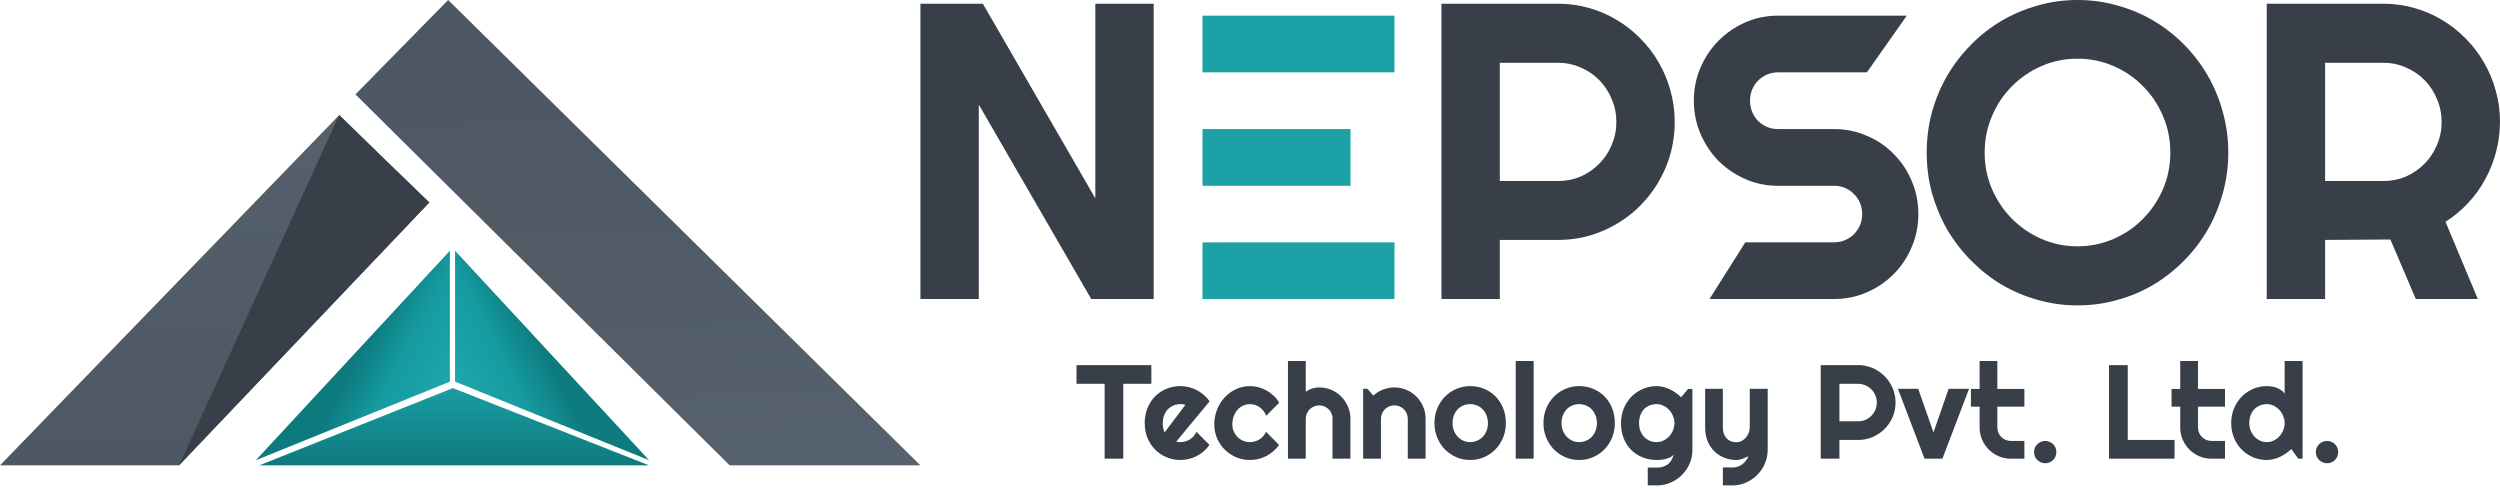
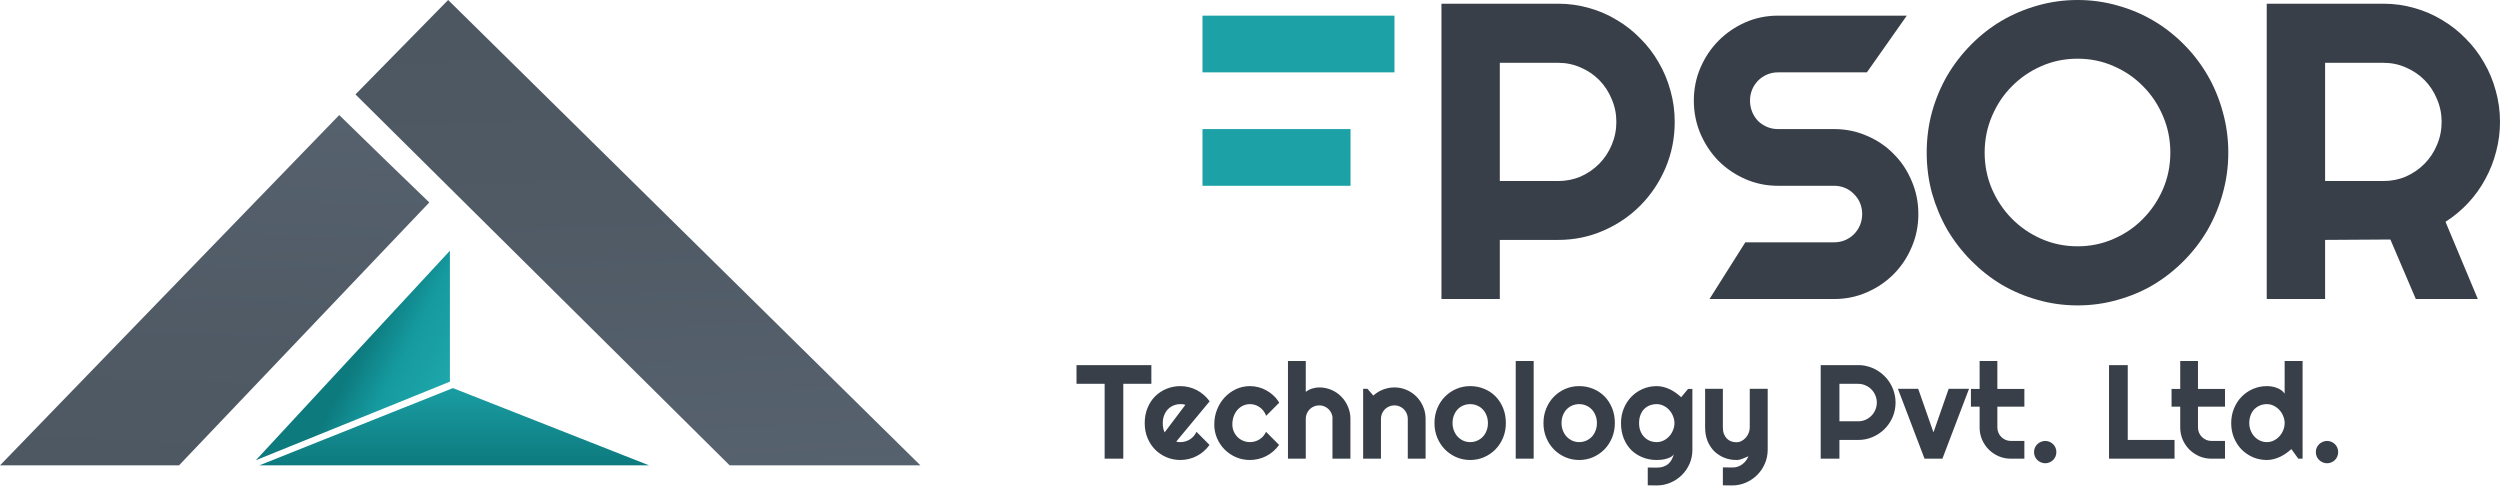
<svg xmlns="http://www.w3.org/2000/svg" width="823" height="162" viewBox="0 0 823 162" fill="none">
  <g clip-path="url(#clip0_50_21)">
    <path d="M240.207 153.195L117.017 31.08L147.526 7.02149e-05L303 153.196L240.207 153.195Z" fill="url(#paint0_linear_50_21)" />
    <path d="M0 153.196H58.933L141.325 66.646L126.892 52.705L111.673 37.875L0 153.196Z" fill="url(#paint1_linear_50_21)" />
-     <path d="M58.933 153.196L141.325 66.646L126.892 52.705L111.673 37.875L58.933 153.196Z" fill="#393F49" />
    <path d="M149.09 127.757L85.359 153.196L149.09 153.196H213.682L149.09 127.757Z" fill="url(#paint2_linear_50_21)" />
    <path d="M148.108 82.534L84.23 151.5L148.108 125.638L148.108 82.534Z" fill="url(#paint3_linear_50_21)" />
-     <path d="M149.804 82.534L213.682 151.5L149.804 125.638L149.804 82.534Z" fill="url(#paint4_linear_50_21)" />
-     <path d="M379.792 98.437H359.238L322.215 34.44V98.437H303V1.22H323.554L360.577 65.286V1.22H379.792V98.437Z" fill="#393F49" />
    <path d="M493.74 20.677V59.591H512.955C515.588 59.591 518.065 59.094 520.386 58.1C522.707 57.06 524.738 55.659 526.479 53.896C528.22 52.134 529.581 50.077 530.563 47.727C531.589 45.332 532.103 42.801 532.103 40.134C532.103 37.468 531.589 34.959 530.563 32.609C529.581 30.214 528.22 28.135 526.479 26.372C524.738 24.609 522.707 23.231 520.386 22.236C518.065 21.197 515.588 20.677 512.955 20.677H493.74ZM493.74 98.437H474.526V1.22H512.955C516.481 1.22 519.873 1.695 523.131 2.644C526.39 3.548 529.425 4.859 532.237 6.576C535.093 8.248 537.682 10.282 540.003 12.678C542.368 15.028 544.377 17.649 546.028 20.542C547.724 23.434 549.019 26.53 549.911 29.829C550.849 33.129 551.317 36.564 551.317 40.134C551.317 45.467 550.313 50.507 548.305 55.252C546.296 59.953 543.551 64.066 540.07 67.591C536.588 71.116 532.504 73.896 527.818 75.93C523.176 77.963 518.222 78.98 512.955 78.98H493.74V98.437Z" fill="#393F49" />
    <path d="M733.555 50.236C733.555 54.846 732.952 59.297 731.747 63.591C730.587 67.839 728.935 71.839 726.793 75.591C724.651 79.297 722.062 82.686 719.027 85.76C715.992 88.833 712.644 91.477 708.984 93.692C705.324 95.861 701.374 97.533 697.134 98.708C692.894 99.929 688.498 100.539 683.945 100.539C679.392 100.539 674.996 99.929 670.756 98.708C666.56 97.533 662.61 95.861 658.906 93.692C655.246 91.477 651.898 88.833 648.863 85.76C645.828 82.686 643.217 79.297 641.03 75.591C638.888 71.839 637.214 67.839 636.009 63.591C634.848 59.297 634.268 54.846 634.268 50.236C634.268 45.626 634.848 41.174 636.009 36.88C637.214 32.586 638.888 28.587 641.03 24.881C643.217 21.174 645.828 17.785 648.863 14.711C651.898 11.638 655.246 9.017 658.906 6.847C662.61 4.678 666.56 3.006 670.756 1.83C674.996 0.61 679.392 0 683.945 0C688.498 0 692.894 0.61 697.134 1.83C701.374 3.006 705.324 4.678 708.984 6.847C712.644 9.017 715.992 11.638 719.027 14.711C722.062 17.785 724.651 21.174 726.793 24.881C728.935 28.587 730.587 32.586 731.747 36.88C732.952 41.174 733.555 45.626 733.555 50.236ZM714.474 50.236C714.474 45.987 713.671 41.987 712.064 38.236C710.457 34.44 708.27 31.163 705.503 28.406C702.78 25.604 699.544 23.389 695.795 21.762C692.091 20.135 688.141 19.321 683.945 19.321C679.705 19.321 675.733 20.135 672.028 21.762C668.323 23.389 665.087 25.604 662.32 28.406C659.553 31.163 657.366 34.44 655.759 38.236C654.152 41.987 653.349 45.987 653.349 50.236C653.349 54.484 654.152 58.484 655.759 62.235C657.366 65.941 659.553 69.195 662.32 71.998C665.087 74.8 668.323 77.014 672.028 78.641C675.733 80.268 679.705 81.082 683.945 81.082C688.141 81.082 692.091 80.268 695.795 78.641C699.544 77.014 702.78 74.8 705.503 71.998C708.27 69.195 710.457 65.941 712.064 62.235C713.671 58.484 714.474 54.484 714.474 50.236Z" fill="#393F49" />
    <path d="M765.423 20.677V59.591H784.638C787.271 59.591 789.748 59.094 792.069 58.1C794.39 57.06 796.421 55.659 798.162 53.896C799.902 52.134 801.264 50.077 802.246 47.727C803.272 45.332 803.785 42.801 803.785 40.134C803.785 37.468 803.272 34.959 802.246 32.609C801.264 30.214 799.902 28.135 798.162 26.372C796.421 24.609 794.39 23.231 792.069 22.236C789.748 21.197 787.271 20.677 784.638 20.677H765.423ZM765.423 98.437H746.208V1.22H784.638C788.164 1.22 791.556 1.695 794.814 2.644C798.072 3.548 801.107 4.859 803.919 6.576C806.776 8.248 809.365 10.282 811.685 12.678C814.051 15.028 816.06 17.649 817.711 20.542C819.407 23.434 820.701 26.53 821.594 29.829C822.531 33.129 823 36.564 823 40.134C823 43.479 822.576 46.733 821.728 49.897C820.925 53.06 819.742 56.066 818.18 58.913C816.662 61.761 814.787 64.382 812.556 66.777C810.324 69.173 807.825 71.252 805.057 73.014L815.702 98.437H795.283L786.914 78.845L765.423 78.98V98.437Z" fill="#393F49" />
    <path d="M557.611 33.125C557.611 29.265 558.341 25.644 559.801 22.261C561.262 18.878 563.238 15.929 565.73 13.414C568.265 10.855 571.207 8.839 574.558 7.364C577.909 5.89 581.496 5.152 585.32 5.152H627.721L614.576 23.822H585.32C584.031 23.822 582.828 24.061 581.711 24.538C580.594 25.015 579.606 25.687 578.747 26.555C577.931 27.378 577.286 28.354 576.814 29.482C576.341 30.61 576.105 31.824 576.105 33.125C576.105 34.426 576.341 35.662 576.814 36.833C577.286 37.96 577.931 38.958 578.747 39.825C579.606 40.649 580.594 41.3 581.711 41.777C582.828 42.254 584.031 42.492 585.32 42.492H603.814C607.637 42.492 611.225 43.23 614.576 44.704C617.969 46.135 620.912 48.13 623.404 50.689C625.938 53.204 627.915 56.175 629.332 59.601C630.793 62.984 631.523 66.605 631.523 70.465C631.523 74.325 630.793 77.946 629.332 81.329C627.915 84.711 625.938 87.682 623.404 90.241C620.912 92.756 617.969 94.751 614.576 96.225C611.225 97.7 607.637 98.437 603.814 98.437H562.766L574.558 79.767H603.814C605.103 79.767 606.306 79.529 607.423 79.052C608.54 78.575 609.506 77.924 610.322 77.1C611.182 76.233 611.848 75.235 612.32 74.108C612.793 72.98 613.029 71.766 613.029 70.465C613.029 69.164 612.793 67.949 612.32 66.822C611.848 65.694 611.182 64.719 610.322 63.895C609.506 63.027 608.54 62.355 607.423 61.878C606.306 61.401 605.103 61.162 603.814 61.162H585.32C581.496 61.162 577.909 60.425 574.558 58.95C571.207 57.476 568.265 55.481 565.73 52.966C563.238 50.407 561.262 47.436 559.801 44.054C558.341 40.627 557.611 36.985 557.611 33.125Z" fill="#393F49" />
-     <path d="M395.86 98.437H459.06V79.767H414.312L395.86 79.8V98.437Z" fill="#1BA1A6" />
    <path d="M459.06 5.152H395.86V23.822H459.06V5.152Z" fill="#1BA1A6" />
    <path d="M444.594 42.492H395.86V61.162H444.594V42.492Z" fill="#1BA1A6" />
    <path d="M369.791 151H363.646V126.357H354.387V120.191H379.029V126.357H369.791V151ZM387.215 145.371C387.444 145.443 387.673 145.493 387.902 145.521C388.132 145.536 388.361 145.543 388.59 145.543C389.163 145.543 389.714 145.464 390.244 145.307C390.774 145.149 391.268 144.927 391.727 144.641C392.199 144.34 392.615 143.982 392.973 143.566C393.345 143.137 393.646 142.664 393.875 142.148L398.172 146.467C397.628 147.24 396.997 147.935 396.281 148.551C395.579 149.167 394.813 149.689 393.982 150.119C393.166 150.549 392.299 150.871 391.383 151.086C390.48 151.315 389.549 151.43 388.59 151.43C386.971 151.43 385.446 151.129 384.014 150.527C382.596 149.926 381.35 149.088 380.275 148.014C379.215 146.939 378.378 145.665 377.762 144.189C377.146 142.7 376.838 141.067 376.838 139.291C376.838 137.472 377.146 135.811 377.762 134.307C378.378 132.803 379.215 131.521 380.275 130.461C381.35 129.401 382.596 128.577 384.014 127.99C385.446 127.403 386.971 127.109 388.59 127.109C389.549 127.109 390.488 127.224 391.404 127.453C392.321 127.682 393.188 128.012 394.004 128.441C394.835 128.871 395.608 129.401 396.324 130.031C397.04 130.647 397.671 131.342 398.215 132.115L387.215 145.371ZM390.223 133.275C389.951 133.175 389.678 133.111 389.406 133.082C389.148 133.053 388.876 133.039 388.59 133.039C387.788 133.039 387.029 133.189 386.312 133.49C385.611 133.777 384.995 134.192 384.465 134.736C383.949 135.281 383.541 135.939 383.24 136.713C382.939 137.472 382.789 138.331 382.789 139.291C382.789 139.506 382.796 139.749 382.811 140.021C382.839 140.294 382.875 140.573 382.918 140.859C382.975 141.132 383.04 141.396 383.111 141.654C383.183 141.912 383.276 142.141 383.391 142.342L390.223 133.275ZM421.117 132.566L416.82 136.885C416.605 136.283 416.312 135.746 415.939 135.273C415.567 134.786 415.145 134.378 414.672 134.049C414.214 133.719 413.712 133.469 413.168 133.297C412.624 133.125 412.065 133.039 411.492 133.039C410.69 133.039 409.931 133.204 409.215 133.533C408.513 133.863 407.897 134.328 407.367 134.93C406.852 135.517 406.443 136.219 406.143 137.035C405.842 137.852 405.691 138.754 405.691 139.742C405.691 140.544 405.842 141.296 406.143 141.998C406.443 142.7 406.852 143.316 407.367 143.846C407.897 144.376 408.513 144.791 409.215 145.092C409.931 145.393 410.69 145.543 411.492 145.543C412.065 145.543 412.617 145.464 413.146 145.307C413.676 145.149 414.171 144.927 414.629 144.641C415.102 144.34 415.517 143.982 415.875 143.566C416.247 143.137 416.548 142.664 416.777 142.148L421.074 146.467C420.53 147.24 419.9 147.935 419.184 148.551C418.482 149.167 417.715 149.689 416.885 150.119C416.068 150.549 415.202 150.871 414.285 151.086C413.383 151.315 412.452 151.43 411.492 151.43C409.874 151.43 408.348 151.129 406.916 150.527C405.498 149.911 404.252 149.074 403.178 148.014C402.118 146.954 401.28 145.715 400.664 144.297C400.048 142.879 399.74 141.361 399.74 139.742C399.74 137.98 400.048 136.333 400.664 134.801C401.28 133.268 402.118 131.936 403.178 130.805C404.252 129.659 405.498 128.757 406.916 128.098C408.348 127.439 409.874 127.109 411.492 127.109C412.452 127.109 413.39 127.231 414.307 127.475C415.238 127.718 416.118 128.076 416.949 128.549C417.794 129.007 418.568 129.573 419.27 130.246C419.986 130.919 420.602 131.693 421.117 132.566ZM429.861 151H423.996V118.838H429.861V129C430.563 128.47 431.286 128.098 432.031 127.883C432.776 127.654 433.535 127.539 434.309 127.539C435.727 127.539 437.059 127.811 438.305 128.355C439.551 128.885 440.632 129.623 441.549 130.568C442.48 131.499 443.21 132.595 443.74 133.855C444.285 135.102 444.557 136.434 444.557 137.852V151H438.648V137.852H438.691C438.691 137.25 438.577 136.684 438.348 136.154C438.118 135.61 437.803 135.137 437.402 134.736C437.001 134.335 436.536 134.02 436.006 133.791C435.476 133.562 434.91 133.447 434.309 133.447C433.693 133.447 433.113 133.562 432.568 133.791C432.024 134.02 431.551 134.335 431.15 134.736C430.749 135.137 430.434 135.61 430.205 136.154C429.976 136.684 429.861 137.25 429.861 137.852V151ZM454.611 151H448.746V127.99H450.164L452.098 130.225C453.043 129.365 454.11 128.706 455.299 128.248C456.502 127.775 457.755 127.539 459.059 127.539C460.462 127.539 461.787 127.811 463.033 128.355C464.279 128.885 465.368 129.623 466.299 130.568C467.23 131.499 467.96 132.595 468.49 133.855C469.035 135.102 469.307 136.434 469.307 137.852V151H463.441V137.852C463.441 137.25 463.327 136.684 463.098 136.154C462.868 135.61 462.553 135.137 462.152 134.736C461.751 134.335 461.286 134.02 460.756 133.791C460.226 133.562 459.66 133.447 459.059 133.447C458.443 133.447 457.863 133.562 457.318 133.791C456.774 134.02 456.301 134.335 455.9 134.736C455.499 135.137 455.184 135.61 454.955 136.154C454.726 136.684 454.611 137.25 454.611 137.852V151ZM495.732 139.291C495.732 141.01 495.424 142.614 494.809 144.104C494.193 145.579 493.355 146.861 492.295 147.949C491.235 149.023 489.989 149.876 488.557 150.506C487.139 151.122 485.613 151.43 483.98 151.43C482.362 151.43 480.837 151.122 479.404 150.506C477.986 149.876 476.74 149.023 475.666 147.949C474.606 146.861 473.768 145.579 473.152 144.104C472.536 142.614 472.229 141.01 472.229 139.291C472.229 137.544 472.536 135.925 473.152 134.436C473.768 132.946 474.606 131.664 475.666 130.59C476.74 129.501 477.986 128.649 479.404 128.033C480.837 127.417 482.362 127.109 483.98 127.109C485.613 127.109 487.139 127.403 488.557 127.99C489.989 128.563 491.235 129.387 492.295 130.461C493.355 131.521 494.193 132.803 494.809 134.307C495.424 135.796 495.732 137.458 495.732 139.291ZM489.824 139.291C489.824 138.346 489.667 137.493 489.352 136.734C489.051 135.961 488.635 135.302 488.105 134.758C487.576 134.199 486.952 133.777 486.236 133.49C485.535 133.189 484.783 133.039 483.98 133.039C483.178 133.039 482.419 133.189 481.703 133.49C481.001 133.777 480.385 134.199 479.855 134.758C479.34 135.302 478.932 135.961 478.631 136.734C478.33 137.493 478.18 138.346 478.18 139.291C478.18 140.179 478.33 141.003 478.631 141.762C478.932 142.521 479.34 143.18 479.855 143.738C480.385 144.297 481.001 144.741 481.703 145.07C482.419 145.385 483.178 145.543 483.98 145.543C484.783 145.543 485.535 145.393 486.236 145.092C486.952 144.791 487.576 144.368 488.105 143.824C488.635 143.28 489.051 142.621 489.352 141.848C489.667 141.074 489.824 140.222 489.824 139.291ZM504.885 151H498.977V118.838H504.885V151ZM531.611 139.291C531.611 141.01 531.303 142.614 530.688 144.104C530.072 145.579 529.234 146.861 528.174 147.949C527.114 149.023 525.868 149.876 524.436 150.506C523.018 151.122 521.492 151.43 519.859 151.43C518.241 151.43 516.715 151.122 515.283 150.506C513.865 149.876 512.619 149.023 511.545 147.949C510.485 146.861 509.647 145.579 509.031 144.104C508.415 142.614 508.107 141.01 508.107 139.291C508.107 137.544 508.415 135.925 509.031 134.436C509.647 132.946 510.485 131.664 511.545 130.59C512.619 129.501 513.865 128.649 515.283 128.033C516.715 127.417 518.241 127.109 519.859 127.109C521.492 127.109 523.018 127.403 524.436 127.99C525.868 128.563 527.114 129.387 528.174 130.461C529.234 131.521 530.072 132.803 530.688 134.307C531.303 135.796 531.611 137.458 531.611 139.291ZM525.703 139.291C525.703 138.346 525.546 137.493 525.23 136.734C524.93 135.961 524.514 135.302 523.984 134.758C523.454 134.199 522.831 133.777 522.115 133.49C521.413 133.189 520.661 133.039 519.859 133.039C519.057 133.039 518.298 133.189 517.582 133.49C516.88 133.777 516.264 134.199 515.734 134.758C515.219 135.302 514.811 135.961 514.51 136.734C514.209 137.493 514.059 138.346 514.059 139.291C514.059 140.179 514.209 141.003 514.51 141.762C514.811 142.521 515.219 143.18 515.734 143.738C516.264 144.297 516.88 144.741 517.582 145.07C518.298 145.385 519.057 145.543 519.859 145.543C520.661 145.543 521.413 145.393 522.115 145.092C522.831 144.791 523.454 144.368 523.984 143.824C524.514 143.28 524.93 142.621 525.23 141.848C525.546 141.074 525.703 140.222 525.703 139.291ZM551.227 139.291C551.227 138.489 551.069 137.715 550.754 136.971C550.453 136.212 550.038 135.546 549.508 134.973C548.978 134.385 548.355 133.92 547.639 133.576C546.937 133.218 546.185 133.039 545.383 133.039C544.581 133.039 543.822 133.175 543.105 133.447C542.404 133.719 541.788 134.12 541.258 134.65C540.742 135.18 540.334 135.839 540.033 136.627C539.732 137.4 539.582 138.288 539.582 139.291C539.582 140.251 539.732 141.117 540.033 141.891C540.334 142.65 540.742 143.301 541.258 143.846C541.788 144.39 542.404 144.812 543.105 145.113C543.822 145.4 544.581 145.543 545.383 145.543C546.185 145.543 546.937 145.371 547.639 145.027C548.355 144.669 548.978 144.204 549.508 143.631C550.038 143.044 550.453 142.378 550.754 141.633C551.069 140.874 551.227 140.093 551.227 139.291ZM557.135 148.1C557.135 149.718 556.827 151.236 556.211 152.654C555.595 154.072 554.75 155.311 553.676 156.371C552.616 157.431 551.37 158.269 549.938 158.885C548.52 159.501 547.001 159.809 545.383 159.809L542.439 159.766V153.9L545.34 153.943C546.257 153.943 547.037 153.822 547.682 153.578C548.326 153.349 548.87 153.027 549.314 152.611C549.758 152.21 550.109 151.745 550.367 151.215C550.639 150.685 550.854 150.126 551.012 149.539C550.783 149.911 550.453 150.219 550.023 150.463C549.594 150.692 549.114 150.878 548.584 151.021C548.068 151.179 547.524 151.286 546.951 151.344C546.393 151.401 545.87 151.43 545.383 151.43C543.764 151.43 542.239 151.15 540.807 150.592C539.389 150.033 538.143 149.238 537.068 148.207C536.008 147.161 535.171 145.887 534.555 144.383C533.939 142.879 533.631 141.182 533.631 139.291C533.631 137.558 533.939 135.947 534.555 134.457C535.171 132.967 536.008 131.678 537.068 130.59C538.143 129.501 539.389 128.649 540.807 128.033C542.239 127.417 543.764 127.109 545.383 127.109C546.128 127.109 546.865 127.202 547.596 127.389C548.326 127.575 549.035 127.833 549.723 128.162C550.41 128.492 551.062 128.878 551.678 129.322C552.308 129.766 552.895 130.246 553.439 130.762L555.717 128.033H557.135V148.1ZM567.168 159.766V153.857L570.434 153.9C571.007 153.9 571.558 153.807 572.088 153.621C572.618 153.435 573.105 153.177 573.549 152.848C574.007 152.518 574.408 152.124 574.752 151.666C575.096 151.222 575.375 150.735 575.59 150.205C574.945 150.477 574.286 150.749 573.613 151.021C572.954 151.294 572.288 151.43 571.615 151.43C570.197 151.43 568.865 151.179 567.619 150.678C566.373 150.176 565.277 149.467 564.332 148.551C563.401 147.62 562.663 146.495 562.119 145.178C561.589 143.846 561.324 142.356 561.324 140.709V127.99H567.168V140.709C567.168 141.525 567.283 142.242 567.512 142.857C567.755 143.459 568.077 143.967 568.479 144.383C568.88 144.784 569.345 145.085 569.875 145.285C570.419 145.486 570.999 145.586 571.615 145.586C572.217 145.586 572.783 145.45 573.312 145.178C573.857 144.891 574.329 144.519 574.73 144.061C575.132 143.602 575.447 143.087 575.676 142.514C575.905 141.926 576.02 141.325 576.02 140.709V127.99H581.928V148.1C581.913 149.718 581.598 151.236 580.982 152.654C580.367 154.072 579.521 155.311 578.447 156.371C577.387 157.431 576.148 158.269 574.73 158.885C573.312 159.501 571.794 159.809 570.176 159.809L567.168 159.766ZM605.539 126.357V138.689H611.705C612.55 138.689 613.345 138.532 614.09 138.217C614.835 137.887 615.486 137.443 616.045 136.885C616.604 136.326 617.04 135.674 617.355 134.93C617.685 134.171 617.85 133.368 617.85 132.523C617.85 131.678 617.685 130.883 617.355 130.139C617.04 129.38 616.604 128.721 616.045 128.162C615.486 127.604 614.835 127.167 614.09 126.852C613.345 126.522 612.55 126.357 611.705 126.357H605.539ZM605.539 151H599.373V120.191H611.705C612.837 120.191 613.925 120.342 614.971 120.643C616.016 120.929 616.99 121.344 617.893 121.889C618.809 122.419 619.64 123.063 620.385 123.822C621.144 124.567 621.788 125.398 622.318 126.314C622.863 127.231 623.278 128.212 623.564 129.258C623.865 130.303 624.016 131.392 624.016 132.523C624.016 134.214 623.693 135.811 623.049 137.314C622.404 138.804 621.523 140.107 620.406 141.225C619.289 142.342 617.979 143.223 616.475 143.867C614.985 144.512 613.395 144.834 611.705 144.834H605.539V151ZM633.555 151L624.789 127.99H631.471L636.498 142.342L641.504 127.99H648.207L639.441 151H633.555ZM661.979 151C660.561 151 659.229 150.735 657.982 150.205C656.736 149.661 655.641 148.923 654.695 147.992C653.764 147.047 653.027 145.951 652.482 144.705C651.952 143.459 651.688 142.127 651.688 140.709V133.877H648.83V128.033H651.688V118.838H657.531V128.033H666.426V133.877H657.531V140.709C657.531 141.325 657.646 141.905 657.875 142.449C658.104 142.979 658.419 143.445 658.82 143.846C659.221 144.247 659.694 144.569 660.238 144.812C660.783 145.042 661.363 145.156 661.979 145.156H666.426V151H661.979ZM676.953 148.809C676.953 149.324 676.86 149.811 676.674 150.27C676.488 150.714 676.23 151.1 675.9 151.43C675.571 151.759 675.184 152.017 674.74 152.203C674.296 152.404 673.816 152.504 673.301 152.504C672.799 152.504 672.32 152.404 671.861 152.203C671.417 152.017 671.023 151.759 670.68 151.43C670.35 151.1 670.085 150.714 669.885 150.27C669.699 149.811 669.605 149.324 669.605 148.809C669.605 148.307 669.699 147.835 669.885 147.391C670.085 146.947 670.35 146.56 670.68 146.23C671.023 145.901 671.417 145.643 671.861 145.457C672.32 145.257 672.799 145.156 673.301 145.156C673.816 145.156 674.296 145.257 674.74 145.457C675.184 145.643 675.571 145.901 675.9 146.23C676.23 146.56 676.488 146.947 676.674 147.391C676.86 147.835 676.953 148.307 676.953 148.809ZM715.861 151H694.291V120.191H700.457V144.834H715.861V151ZM728.021 151C726.604 151 725.271 150.735 724.025 150.205C722.779 149.661 721.684 148.923 720.738 147.992C719.807 147.047 719.07 145.951 718.525 144.705C717.995 143.459 717.73 142.127 717.73 140.709V133.877H714.873V128.033H717.73V118.838H723.574V128.033H732.469V133.877H723.574V140.709C723.574 141.325 723.689 141.905 723.918 142.449C724.147 142.979 724.462 143.445 724.863 143.846C725.264 144.247 725.737 144.569 726.281 144.812C726.826 145.042 727.406 145.156 728.021 145.156H732.469V151H728.021ZM758.014 151H756.596L754.318 147.842C753.76 148.343 753.165 148.816 752.535 149.26C751.919 149.689 751.268 150.069 750.58 150.398C749.893 150.714 749.184 150.964 748.453 151.15C747.737 151.337 747.007 151.43 746.262 151.43C744.643 151.43 743.118 151.129 741.686 150.527C740.268 149.911 739.021 149.066 737.947 147.992C736.887 146.904 736.049 145.622 735.434 144.146C734.818 142.657 734.51 141.038 734.51 139.291C734.51 137.558 734.818 135.947 735.434 134.457C736.049 132.967 736.887 131.678 737.947 130.59C739.021 129.501 740.268 128.649 741.686 128.033C743.118 127.417 744.643 127.109 746.262 127.109C746.777 127.109 747.307 127.152 747.852 127.238C748.41 127.324 748.947 127.467 749.463 127.668C749.993 127.854 750.487 128.105 750.945 128.42C751.404 128.735 751.79 129.122 752.105 129.58V118.838H758.014V151ZM752.105 139.291C752.105 138.489 751.948 137.715 751.633 136.971C751.332 136.212 750.917 135.546 750.387 134.973C749.857 134.385 749.234 133.92 748.518 133.576C747.816 133.218 747.064 133.039 746.262 133.039C745.46 133.039 744.701 133.182 743.984 133.469C743.283 133.755 742.667 134.171 742.137 134.715C741.621 135.245 741.213 135.896 740.912 136.67C740.611 137.443 740.461 138.317 740.461 139.291C740.461 140.136 740.611 140.938 740.912 141.697C741.213 142.456 741.621 143.122 742.137 143.695C742.667 144.268 743.283 144.719 743.984 145.049C744.701 145.378 745.46 145.543 746.262 145.543C747.064 145.543 747.816 145.371 748.518 145.027C749.234 144.669 749.857 144.204 750.387 143.631C750.917 143.044 751.332 142.378 751.633 141.633C751.948 140.874 752.105 140.093 752.105 139.291ZM769.723 148.809C769.723 149.324 769.63 149.811 769.443 150.27C769.257 150.714 768.999 151.1 768.67 151.43C768.34 151.759 767.954 152.017 767.51 152.203C767.066 152.404 766.586 152.504 766.07 152.504C765.569 152.504 765.089 152.404 764.631 152.203C764.187 152.017 763.793 151.759 763.449 151.43C763.12 151.1 762.855 150.714 762.654 150.27C762.468 149.811 762.375 149.324 762.375 148.809C762.375 148.307 762.468 147.835 762.654 147.391C762.855 146.947 763.12 146.56 763.449 146.23C763.793 145.901 764.187 145.643 764.631 145.457C765.089 145.257 765.569 145.156 766.07 145.156C766.586 145.156 767.066 145.257 767.51 145.457C767.954 145.643 768.34 145.901 768.67 146.23C768.999 146.56 769.257 146.947 769.443 147.391C769.63 147.835 769.723 148.307 769.723 148.809Z" fill="#393F49" />
  </g>
  <defs>
    <linearGradient id="paint0_linear_50_21" x1="232.698" y1="6.75" x2="240.939" y2="202.467" gradientUnits="userSpaceOnUse">
      <stop stop-color="#4D5762" />
      <stop offset="0.312" stop-color="#4F5A65" />
      <stop offset="1" stop-color="#5A6673" />
    </linearGradient>
    <linearGradient id="paint1_linear_50_21" x1="232.068" y1="183.435" x2="240.323" y2="-12.223" gradientUnits="userSpaceOnUse">
      <stop stop-color="#4D5762" />
      <stop offset="0.312" stop-color="#4F5A65" />
      <stop offset="1" stop-color="#5A6673" />
    </linearGradient>
    <linearGradient id="paint2_linear_50_21" x1="149.803" y1="153.196" x2="149.803" y2="124.366" gradientUnits="userSpaceOnUse">
      <stop stop-color="#0D7A7E" />
      <stop offset="1" stop-color="#1BA2A7" />
    </linearGradient>
    <linearGradient id="paint3_linear_50_21" x1="151.561" y1="117.017" x2="124.816" y2="103.195" gradientUnits="userSpaceOnUse">
      <stop stop-color="#1DA6AB" />
      <stop offset="0.56" stop-color="#159A9F" />
      <stop offset="1" stop-color="#0D7A7E" />
    </linearGradient>
    <linearGradient id="paint4_linear_50_21" x1="146.351" y1="117.017" x2="173.096" y2="103.195" gradientUnits="userSpaceOnUse">
      <stop stop-color="#1DA6AB" />
      <stop offset="0.56" stop-color="#159A9F" />
      <stop offset="1" stop-color="#0D7A7E" />
    </linearGradient>
    <clipPath id="clip0_50_21">
      <rect width="823" height="162" fill="white" />
    </clipPath>
  </defs>
</svg>